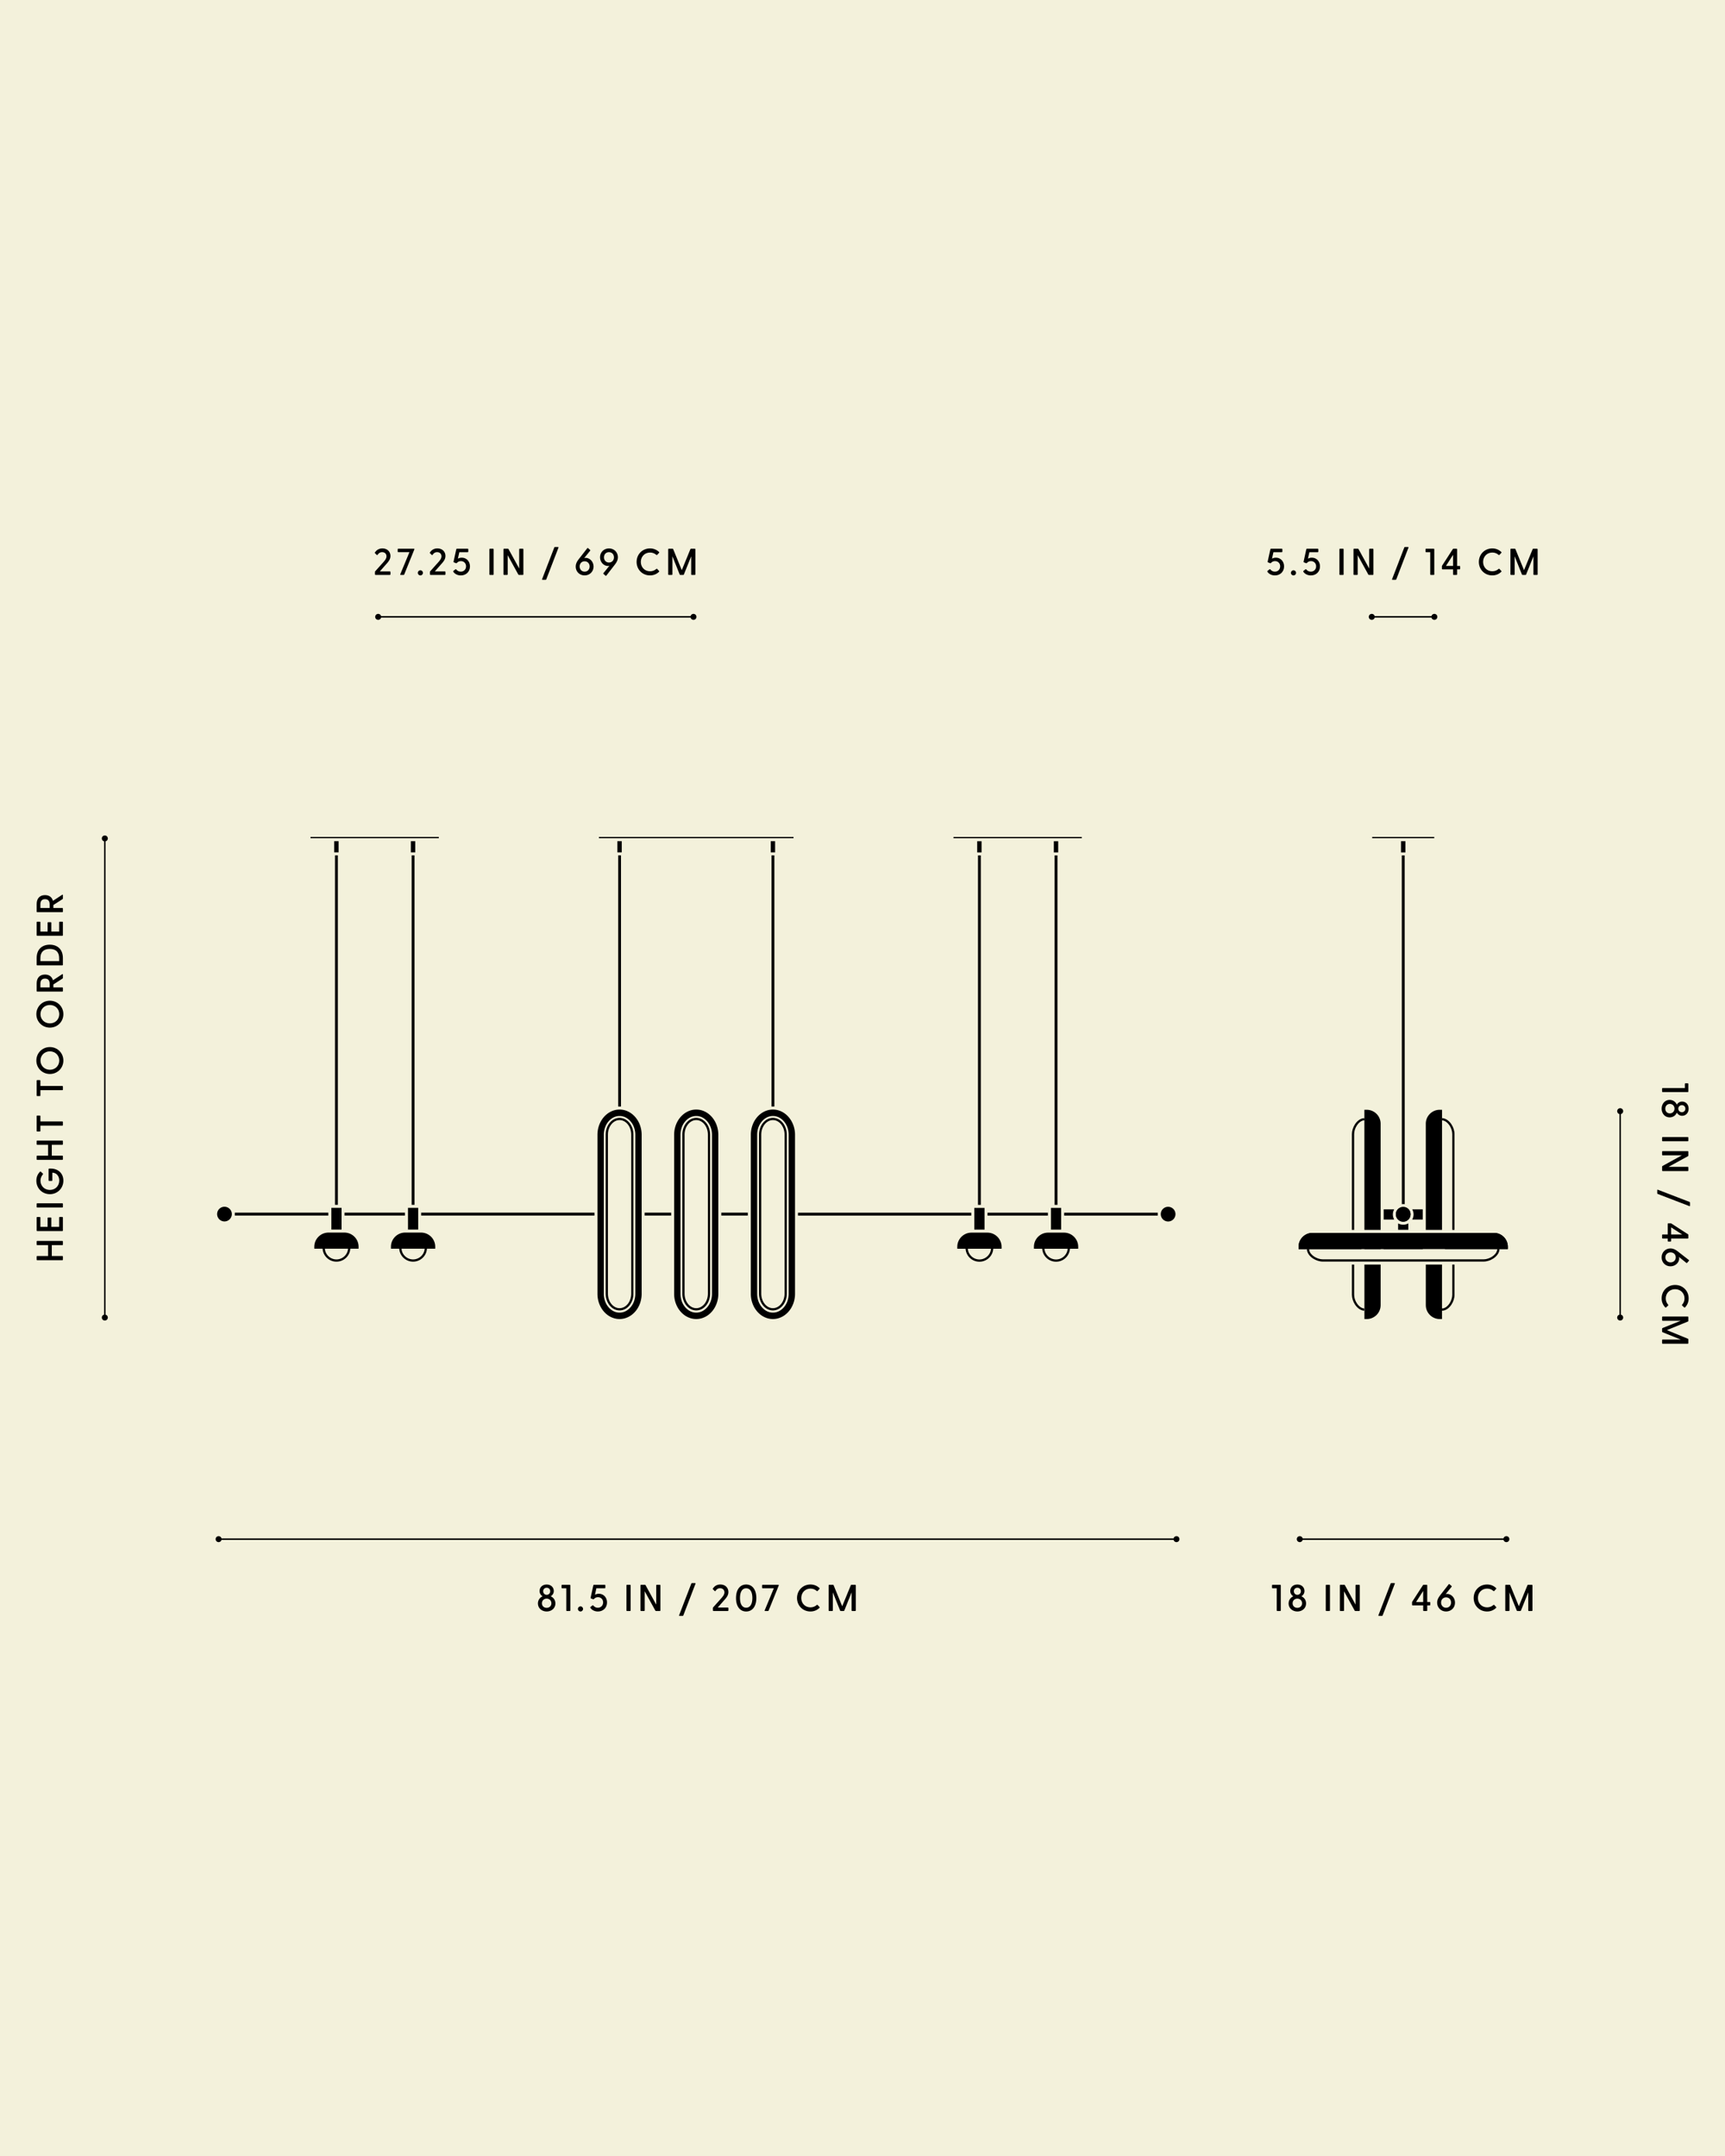
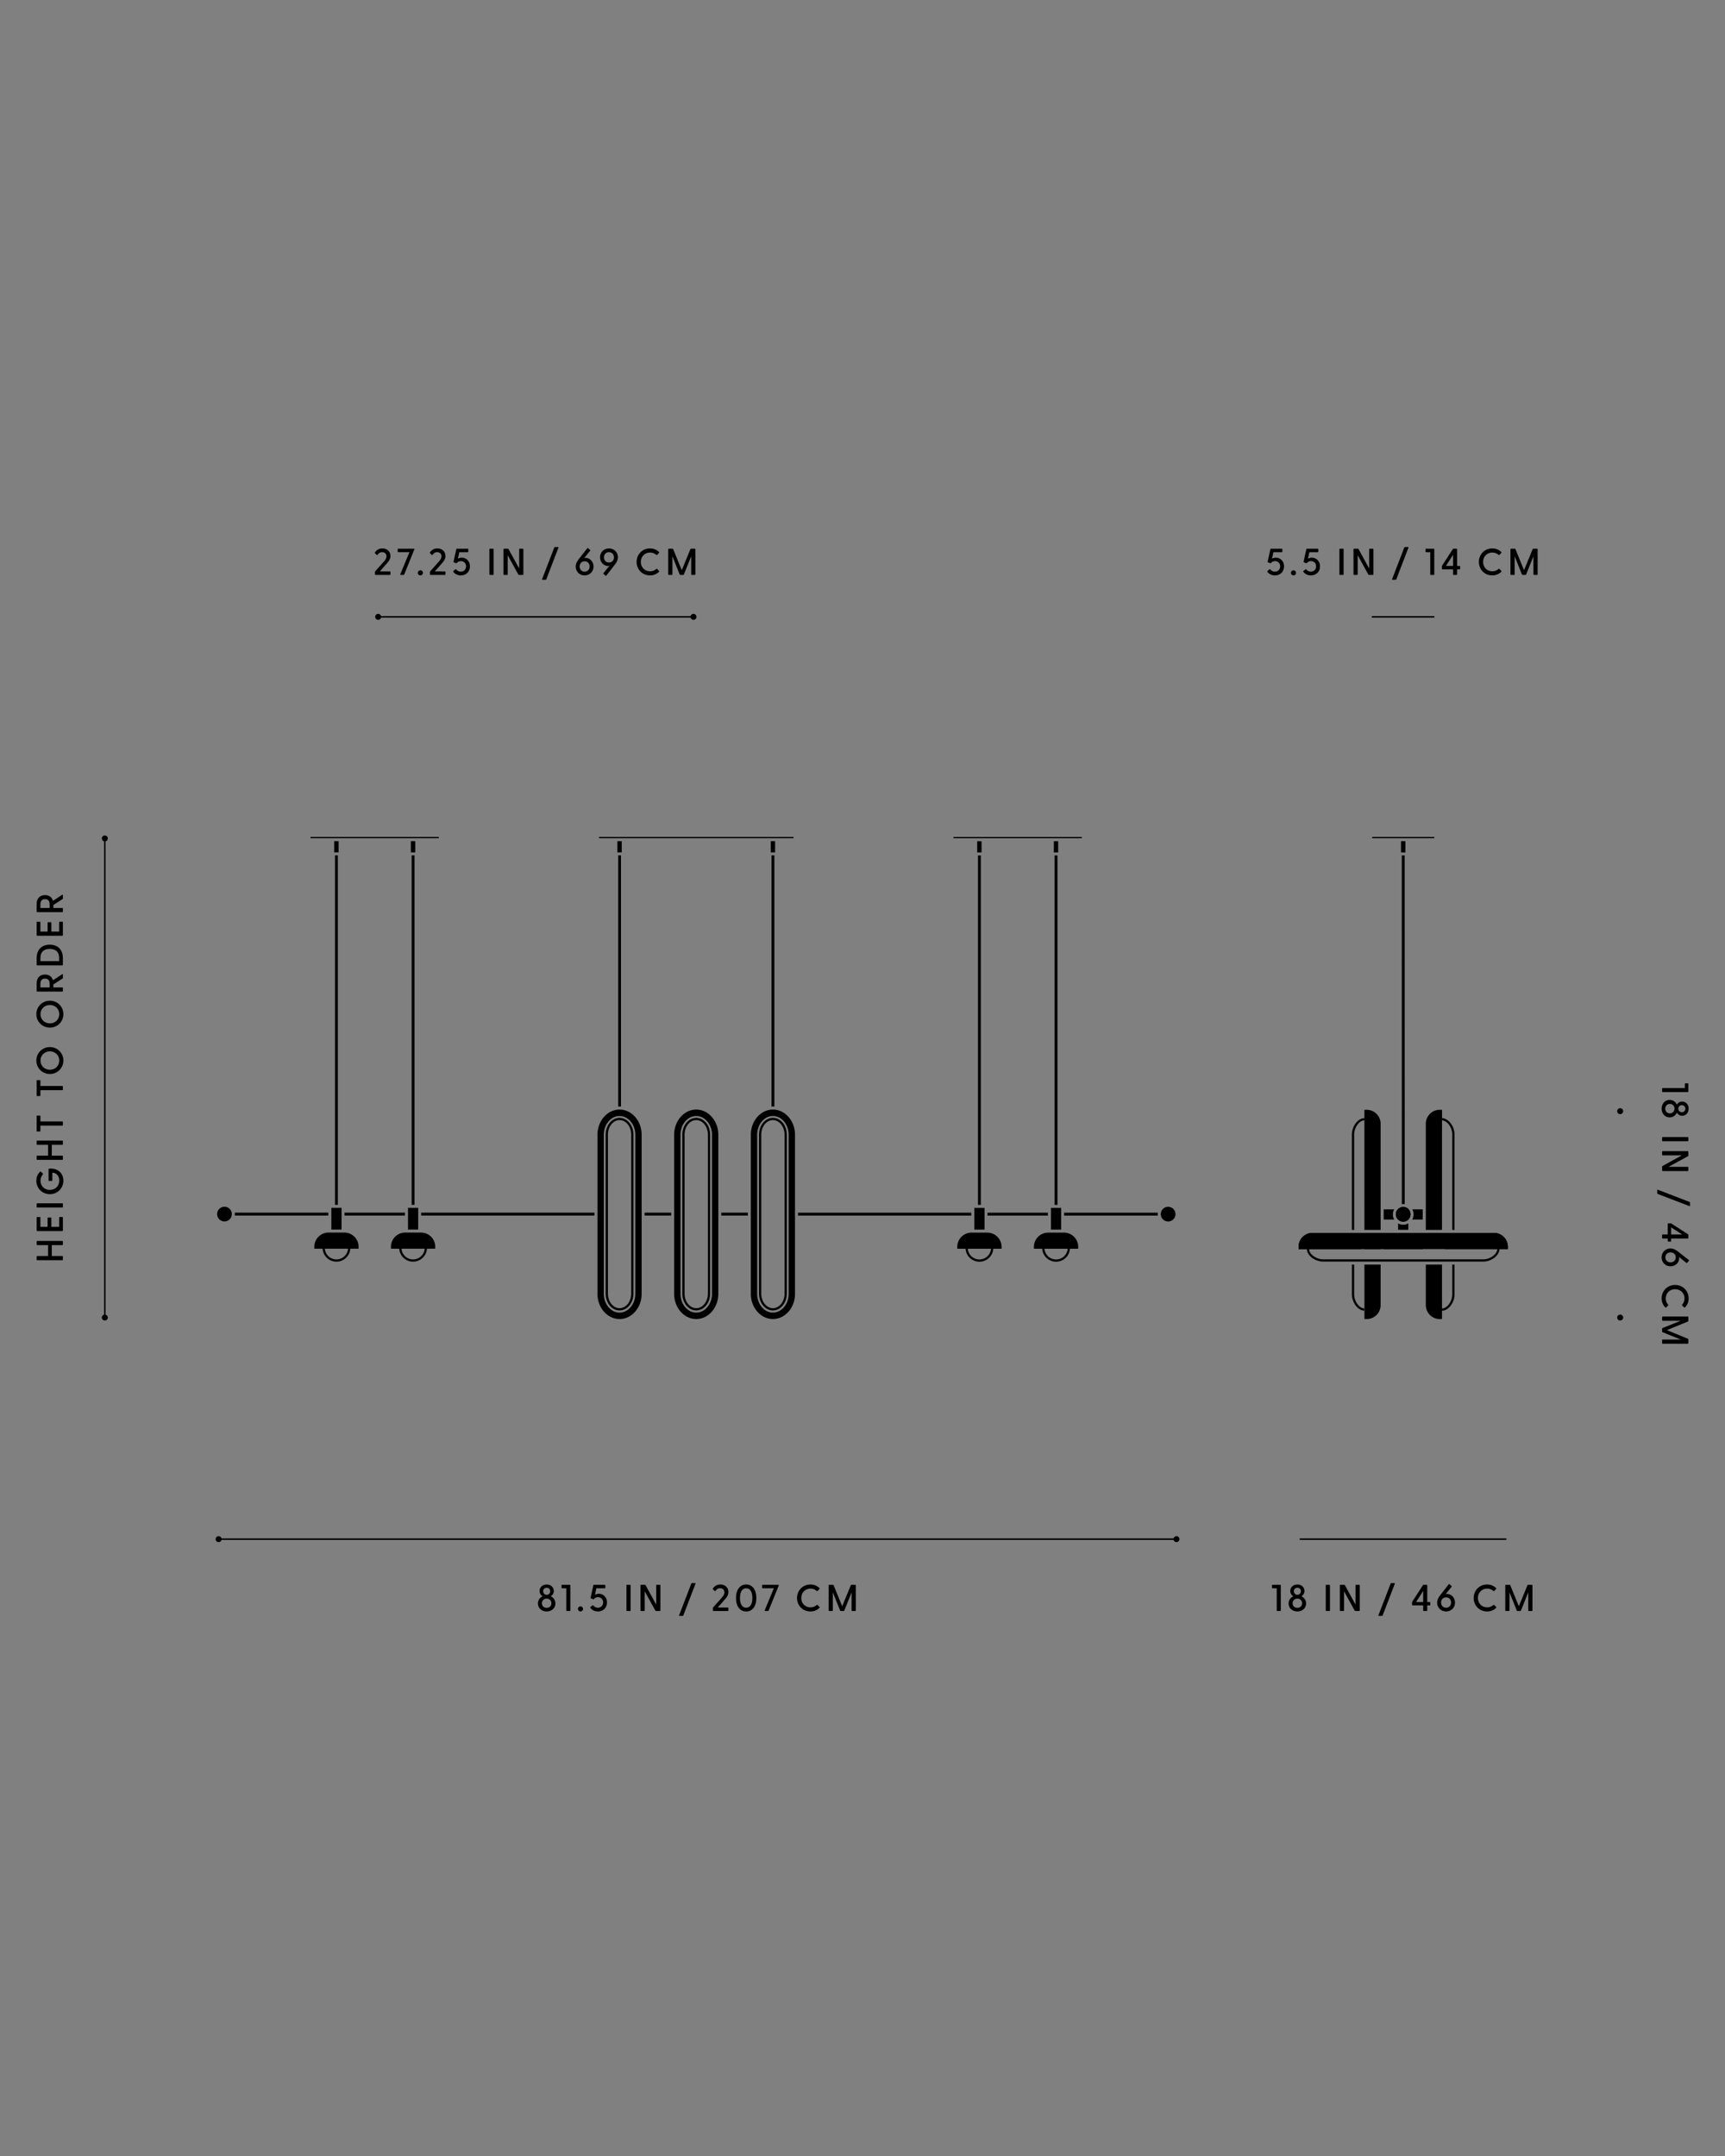
<svg xmlns="http://www.w3.org/2000/svg" height="2500" width="2000">
  <rect width="100%" height="100%" fill="#808080" stroke="none" />
  <defs>
    <clipPath id="a">
      <path d="M0 0h2000v2500H0z" fill="none" />
    </clipPath>
    <clipPath id="b">
      <path d="M0 0h2000v2500H0z" fill="none" />
    </clipPath>
    <clipPath id="c">
-       <path d="M0 0h2000v2500H0z" fill="none" />
+       <path d="M0 0h2000v2500z" fill="none" />
    </clipPath>
    <clipPath id="d">
      <path d="M0 0h2000v2500H0z" fill="none" />
    </clipPath>
    <clipPath id="e">
      <path d="M0 0h2000v2500H0z" fill="none" />
    </clipPath>
    <clipPath id="f">
-       <path d="M0 0h2000v2500H0z" fill="none" />
-     </clipPath>
+       </clipPath>
    <clipPath id="g">
      <path d="M0 0h2000v2500H0z" fill="none" />
    </clipPath>
    <clipPath id="h">
      <path d="M0 0h2000v2500H0z" fill="none" />
    </clipPath>
    <clipPath id="i">
      <path d="M0 0h2000v2500H0z" fill="none" />
    </clipPath>
  </defs>
  <g clip-path="url(#a)">
-     <path d="M0 0h2000v2500H0z" fill="#f3f1db" />
-   </g>
+     </g>
  <g clip-path="url(#b)">
    <path d="M1600.72 1426.12V1303c0-8.9-7.24-16.12-16.13-16.12h-2.69l.03 139.24h18.79ZM1624.37 975.43h5.08v12.97h-5.08zM1649.54 1414.11v-11.83h-12.18a11.959 11.959 0 0 1-.01 11.83h12.19ZM1653.1 1426.12h18.79l.03-139.25h-2.69c-8.89 0-16.13 7.24-16.13 16.13v123.12ZM1604.2 1429.6h45.43v18.8h-45.43zM1581.93 1429.6h18.8v18.8h-18.8zM1604.29 1402.28v11.83h12.19c-1-1.75-1.57-3.77-1.57-5.93s.57-4.16 1.56-5.9h-12.18ZM1748.23 1445.72c0-8.9-7.24-16.13-16.13-16.13h-56.74v18.79h72.86v-2.66h.01ZM1505.6 1445.72v2.7l72.86-.02v-18.81h-56.74c-8.89 0-16.13 7.23-16.13 16.13M1626.91 1396.18c.58 0 1.16.04 1.72.13l-.06-404.42h-3.31l.07 404.4c.51-.07 1.05-.1 1.58-.1M1618.38 1408.18c0 4.7 3.83 8.53 8.53 8.53s8.52-3.83 8.52-8.53c0-3.08-1.64-5.78-4.09-7.28h-8.87a8.53 8.53 0 0 0-4.1 7.28M1590.93 971.96H1662.89v-1.47h-71.96v1.47zM1632.83 1418.62c-3.49 1.99-8.34 1.99-11.83 0v7.41h11.83v-7.4ZM747.42 1406.11h30.72v3.37h-30.72zM715.79 975.42h5.08v12.96h-5.08zM925.22 1406.18h200.87v3.37H925.22zM893.59 975.42h5.08v12.96h-5.08zM1229.54 1400.58h-11.02v25.24h11.81v-25.24h-.79zM694.42 971.95h225.62v-1.46H694.42v1.46zM1250.08 1445.75c0-9.07-7.39-16.45-16.46-16.45h-18.4c-9.08 0-16.46 7.38-16.46 16.46v2.24h51.31v-2.25ZM716.71 991.86h3.3v291.26h-3.3zM894.52 991.86h3.3v291.26h-3.3zM1133.89 991.92h3.3v405.18h-3.3zM1132.97 975.49h5.08v12.96h-5.08zM1140.69 1400.58h-11.04v25.24h11.83v-25.24h-.79zM1222.74 991.92h3.29v405.18h-3.29zM1105.47 972.02h148.78v-1.47h-148.78v1.47zM1161.23 1445.75c0-9.07-7.39-16.45-16.46-16.45h-18.4c-9.08 0-16.47 7.38-16.47 16.46v2.24h51.32v-2.25ZM1221.82 975.49h5.08v12.96h-5.08zM1144.94 1406.18h70.01v3.37h-70.01zM718.33 1529.49c14.12 0 25.61-13.11 25.61-29.24v-184.4c0-16.13-11.49-29.24-25.61-29.24s-25.62 13.11-25.62 29.24v184.4c0 16.12 11.49 29.24 25.62 29.24m-18.26-213.64c0-12.01 8.19-21.79 18.26-21.79s18.26 9.78 18.26 21.79v184.4c0 12.02-8.19 21.8-18.26 21.8s-18.26-9.78-18.26-21.8v-184.4ZM476.35 975.42h5.08v12.96h-5.08zM360 971.95H508.77v-1.46H360v1.46zM415.75 1445.68c0-9.07-7.39-16.45-16.46-16.45h-18.41c-9.07 0-16.46 7.38-16.46 16.46v2.24h51.32v-2.25ZM477.27 991.86h3.3v405.18h-3.3zM260.25 1399.28c-4.69 0-8.52 3.83-8.52 8.52s3.83 8.52 8.52 8.52 8.52-3.82 8.52-8.52-3.82-8.52-8.52-8.52M388.41 991.86h3.3v405.18h-3.3zM272.26 1406.11h108.37v3.37H272.26zM504.61 1445.69c0-9.08-7.38-16.46-16.46-16.46h-18.4c-9.08 0-16.47 7.38-16.47 16.47v2.24h51.32v-2.25ZM399.48 1406.11h70v3.37h-70zM896.13 1529.49c14.12 0 25.62-13.11 25.62-29.24v-184.4c0-16.13-11.49-29.24-25.62-29.24s-25.61 13.11-25.61 29.24v184.4c0 16.12 11.49 29.24 25.61 29.24m-18.26-213.64c0-12.01 8.19-21.79 18.26-21.79s18.26 9.78 18.26 21.79v184.4c0 12.02-8.19 21.8-18.26 21.8s-18.26-9.78-18.26-21.8v-184.4ZM836.32 1406.11h30.72v3.37h-30.72zM1233.81 1406.18h108.49v3.37h-108.49zM1354.35 1399.34c-4.7 0-8.52 3.83-8.52 8.52s3.82 8.52 8.52 8.52 8.52-3.82 8.52-8.52-3.82-8.52-8.52-8.52M387.49 975.42h5.07v12.96h-5.07zM807.23 1529.49c14.12 0 25.6-13.11 25.6-29.24v-184.4c0-16.13-11.49-29.24-25.6-29.24s-25.62 13.11-25.62 29.24v184.4c0 16.12 11.49 29.24 25.62 29.24m-18.26-213.64c0-12.01 8.19-21.79 18.26-21.79s18.26 9.78 18.26 21.79v184.4c0 12.02-8.19 21.8-18.26 21.8s-18.26-9.78-18.26-21.8v-184.4ZM488.33 1406.12h200.9v3.36h-200.9zM395.21 1400.51H384.18v25.25H396v-25.25h-.79zM484.07 1400.51H473.04v25.25h11.82v-25.25h-.79z" />
    <path d="M1683.79 1315.01v111.11h2.6v-111.11c0-7.55-5.38-16.95-13.33-18.4h-1.35v2.6h1.11c6.28 1.14 10.97 9.28 10.97 15.8M1683.79 1466.37v35c0 6.51-4.69 14.66-10.72 15.79h-1.19v-50.79h-18.77v47.02c0 8.89 7.23 16.13 16.12 16.13h2.65v-9.75l1.44-.02c7.71-1.42 13.09-10.82 13.09-18.38v-35h-2.62ZM1581.94 1466.37v50.8h.17v2.6h-.16v9.75h2.65c8.89 0 16.13-7.24 16.13-16.13v-47.02h-18.79ZM1570.03 1426.12v-111.11c0-6.51 4.69-14.66 10.72-15.8h1.35v-2.6l-1.59.03c-7.71 1.42-13.09 10.83-13.09 18.37v111.11h2.61Z" />
    <path d="M1580.99 1517.18c-6.28-1.16-10.96-9.3-10.96-15.81v-35.01h-2.6v35.01c0 7.55 5.38 16.95 13.33 18.4h1.19v-2.6l-.96.02ZM1732.11 1429.6h-210.39c-8.89 0-16.12 7.24-16.12 16.13v2.69l242.63-.05v-2.65c0-8.89-7.23-16.13-16.13-16.13M1626.91 1399.34c-4.7 0-8.52 3.83-8.52 8.52s3.82 8.52 8.52 8.52 8.52-3.82 8.52-8.52-3.82-8.52-8.52-8.52M390.09 1462.98c-8.88 0-16.11-7.23-16.11-16.11h2.6c0 7.45 6.06 13.51 13.51 13.51s13.51-6.06 13.51-13.51h2.6c0 8.88-7.23 16.11-16.11 16.11ZM478.95 1462.98c-8.88 0-16.11-7.23-16.11-16.11h2.6c0 7.45 6.06 13.51 13.5 13.51s13.51-6.06 13.51-13.51h2.6c0 8.88-7.23 16.11-16.12 16.11h.02ZM1135.57 1463.04c-8.88 0-16.11-7.22-16.11-16.11h2.6c0 7.45 6.06 13.5 13.5 13.5s13.5-6.06 13.5-13.5h2.6c0 8.88-7.22 16.11-16.11 16.11h.02ZM1224.43 1463.04c-8.88 0-16.11-7.22-16.11-16.11h2.6c0 7.45 6.06 13.5 13.51 13.5s13.5-6.06 13.5-13.5h2.6c0 8.88-7.22 16.11-16.11 16.11Z" />
    <path d="M1720.09 1462.89h-186.36c-7.55 0-16.95-5.38-18.38-13.09l-.02-1.59h2.6v1.35c1.13 6.04 9.28 10.72 15.79 10.72h186.36c6.51 0 14.66-4.69 15.81-10.96l-.02-1.11h2.6v1.34c-1.45 7.95-10.85 13.33-18.4 13.33h.02ZM718.33 1519.53c-8.88 0-16.11-8.73-16.11-19.46v-184.41c0-10.74 7.23-19.46 16.11-19.46s16.11 8.73 16.11 19.46v184.41c0 10.73-7.23 19.46-16.11 19.46Zm0-220.73c-7.45 0-13.51 7.56-13.51 16.86v184.41c0 9.29 6.06 16.85 13.51 16.85s13.51-7.56 13.51-16.85v-184.41c0-9.3-6.06-16.86-13.51-16.86ZM807.23 1519.53c-8.89 0-16.12-8.73-16.12-19.46v-184.41c0-10.74 7.23-19.46 16.12-19.46s16.11 8.73 16.11 19.46v184.41c0 10.73-7.23 19.46-16.11 19.46Zm0-220.73c-7.45 0-13.52 7.56-13.52 16.86v184.41c0 9.29 6.06 16.85 13.52 16.85s13.51-7.56 13.51-16.85v-184.41c0-9.3-6.06-16.86-13.51-16.86ZM896.13 1519.53c-8.88 0-16.11-8.73-16.11-19.46v-184.41c0-10.74 7.23-19.46 16.11-19.46s16.11 8.73 16.11 19.46v184.41c0 10.73-7.23 19.46-16.11 19.46Zm0-220.73c-7.45 0-13.51 7.56-13.51 16.86v184.41c0 9.29 6.06 16.85 13.51 16.85s13.51-7.56 13.51-16.85v-184.41c0-9.3-6.06-16.86-13.51-16.86Z" />
  </g>
  <g clip-path="url(#c)">
    <path d="M-68.77 1479.05h5.83v-12.25c0-.39.26-.65.65-.65h2.91c.31 0 .47.04.74.22l19.2 12.42c.31.22.43.43.43.78v3.57c0 .39-.26.6-.65.6h-19.33v2.92c0 .39-.26.6-.66.6h-2.64c-.39 0-.65-.22-.65-.6v-2.92h-5.83c-.39 0-.65-.22-.65-.6v-3.48c0-.39.26-.61.65-.61Zm9.78 0h12.86l-12.86-8.25v8.25ZM-67.03 1495.23c1.65 0 3 1.34 3 3s-1.34 2.95-3 2.95-2.95-1.34-2.95-2.95 1.3-3 2.95-3ZM-68.64 1511.94l25.59 10.6v-12.99c0-.39.26-.61.65-.61h2.73c.39 0 .65.22.65.61v18.2c0 .43-.35.65-.82.48l-28.94-11.69c-.39-.13-.65-.35-.65-.78v-3.34c0-.43.26-.65.78-.48ZM-65.68 1536.16c.43-.22.69-.18.96.17l1.82 2.35c.26.35.13.7-.22.96-1.3 1.04-2.52 2.74-2.52 5.17 0 3.56 2.61 6.16 6.21 6.16s6.04-2.6 6.04-6c0-1.61-.61-3.43-2.13-4.69-.31-.26-.43-.6-.22-1.09l.91-2.3c.18-.43.39-.52.79-.43l14.47 3.17c.35.09.56.31.56.7v12.6c0 .39-.26.6-.65.6h-2.73c-.39 0-.65-.22-.65-.6v-9.78l-7.52-1.65c.61 1.04 1.17 2.65 1.17 4.52 0 5.38-4.21 9.47-10.12 9.47-6.39 0-10.47-4.74-10.47-10.61 0-4.39 2.26-7.43 4.3-8.73ZM-68.77 1578.04h29.11c.39 0 .65.22.65.61v3.6c0 .39-.26.66-.65.66h-29.11c-.39 0-.65-.26-.65-.66v-3.6c0-.39.26-.61.65-.61ZM-68.98 1611.57l22.46-12.34h-22.24c-.39 0-.65-.26-.65-.65v-3.61c0-.39.26-.6.65-.6h29.11c.39 0 .65.22.65.6v4.44c0 .35-.13.6-.43.78l-22.55 12.38h22.33c.39 0 .65.22.65.6v3.61c0 .39-.26.65-.65.65h-29.11c-.39 0-.65-.26-.65-.65v-4.43c0-.35.13-.61.43-.79ZM-74.33 1639.11l36.76 14.17c.35.13.52.39.52.74v3.6c0 .48-.26.65-.74.48l-36.76-14.12c-.35-.14-.52-.43-.52-.79v-3.56c0-.47.26-.69.74-.52ZM-68.77 1683.34h25.72v-4.86c0-.39.26-.61.65-.61h2.73c.39 0 .65.22.65.61v8.95c0 .39-.26.6-.65.6h-29.11c-.39 0-.65-.22-.65-.6v-3.48c0-.39.26-.61.65-.61h.01ZM-68.77 1697.05h2.78c.31 0 .56.09.83.31l10.34 9.26c1.78 1.56 4.09 3.78 7.04 3.78 2.78 0 4.78-1.95 4.78-5.04 0-2.87-1.7-4.3-3.17-5.34-.39-.31-.35-.61-.04-.92l1.95-1.99c.31-.31.61-.31.96-.09 2.39 1.61 4.65 4.3 4.65 8.69 0 5.65-3.82 9.3-8.73 9.3-4.13 0-6.91-2.6-8.69-4.17l-9.3-8.17v11.68c0 .39-.26.65-.65.65h-2.74c-.39 0-.65-.26-.65-.65v-16.64c0-.39.26-.65.65-.65h-.01ZM-54.34 1737.37c8.86 0 15.69 6.73 15.69 15.55 0 4.31-1.61 7.78-4.17 10.47-.31.31-.61.35-.96.05l-2.39-2.22c-.31-.26-.31-.56-.04-.92 1.74-1.99 2.78-4.39 2.78-7.34 0-6.08-4.6-10.69-10.9-10.69s-10.86 4.6-10.86 10.69c0 2.95 1.04 5.34 2.78 7.34.31.35.26.66 0 .92l-2.43 2.22c-.31.35-.61.26-.92-.05-2.6-2.69-4.21-6.16-4.21-10.47 0-8.82 6.77-15.55 15.64-15.55h-.01ZM-68.77 1773.96h29.11c.39 0 .65.22.65.61v4.39c0 .35-.13.6-.43.74l-24.45 9.99 24.45 10.04c.31.13.43.35.43.69v4.39c0 .39-.26.66-.65.66h-29.11c-.39 0-.65-.26-.65-.66v-3.6c0-.39.26-.61.65-.61h20.94l-21.07-8.47c-.35-.13-.52-.39-.52-.74v-3.34c0-.35.18-.65.52-.79l21.07-8.42h-20.94c-.39 0-.65-.26-.65-.66v-3.6c0-.39.26-.61.65-.61Z" />
  </g>
-   <path d="M1877.6 1288.47h1.74v239.31h-1.74z" />
  <g clip-path="url(#d)">
    <path d="M1875 1288.47c0 1.92 1.56 3.47 3.47 3.47s3.47-1.56 3.47-3.47-1.56-3.47-3.47-3.47-3.47 1.56-3.47 3.47M1875 1527.78c0 1.92 1.56 3.47 3.47 3.47s3.47-1.56 3.47-3.47-1.56-3.47-3.47-3.47-3.47 1.56-3.47 3.47" />
  </g>
  <path d="M1927.73 1261.65h25.72v-4.86c0-.39.26-.61.65-.61h2.74c.39 0 .65.22.65.61v8.95c0 .39-.26.61-.65.61h-29.11c-.39 0-.65-.22-.65-.61v-3.47c0-.39.26-.61.65-.61ZM1935.82 1275.4c4.08 0 7.08 2.48 8.29 5.47 1.31-2.21 3.56-3.56 6.22-3.56 4.08 0 7.51 3.21 7.51 8.25s-3.43 8.25-7.51 8.25c-2.66 0-4.91-1.39-6.22-3.6-1.21 3.04-4.21 5.47-8.29 5.47-5.7 0-9.3-4.73-9.3-10.13s3.6-10.17 9.3-10.17v.02Zm-5.04 10.17c0 3.13 2.08 5.47 5.3 5.47s5.38-2.56 5.38-5.47-2.03-5.51-5.38-5.51c-3.17 0-5.3 2.39-5.3 5.51Zm15.08 0c0 2.39 1.82 4.08 4.16 4.08s4.04-1.69 4.04-4.08-1.74-4.08-4.04-4.08-4.16 1.7-4.16 4.08ZM1927.73 1318.5h29.11c.39 0 .65.22.65.61v3.61c0 .39-.26.65-.65.65h-29.11c-.39 0-.65-.26-.65-.65v-3.61c0-.39.26-.61.65-.61ZM1927.52 1352.03l22.46-12.34h-22.24c-.39 0-.65-.26-.65-.65v-3.61c0-.39.26-.61.65-.61h29.11c.39 0 .65.22.65.61v4.43c0 .35-.13.61-.43.79l-22.54 12.38h22.33c.39 0 .65.22.65.61v3.61c0 .39-.26.65-.65.65h-29.11c-.39 0-.65-.26-.65-.65v-4.44c0-.35.13-.6.43-.78ZM1922.17 1379.57l36.76 14.16c.35.14.52.39.52.74v3.61c0 .47-.26.65-.73.47l-36.76-14.12c-.35-.13-.52-.43-.52-.78v-3.56c0-.48.26-.7.74-.52h-.01ZM1927.73 1431.45h5.82v-12.25c0-.39.26-.65.65-.65h2.92c.3 0 .47.04.74.22l19.2 12.42c.31.22.43.43.43.79v3.56c0 .39-.26.61-.65.61h-19.33v2.91c0 .39-.26.6-.65.6h-2.66c-.39 0-.65-.22-.65-.6v-2.91h-5.82c-.39 0-.65-.22-.65-.61v-3.48c0-.39.26-.6.65-.6Zm9.78 0h12.86l-12.86-8.25v8.25ZM1936.77 1447.63c2.74 0 5.39 1 8.34 3.34l12.95 10.08c.3.26.43.52.13.87l-2.13 2.43c-.26.31-.48.35-.83.09l-8.69-7.04c.22.39.35 1.04.35 1.83 0 4.65-4.25 9.12-10.13 9.12s-10.25-4.48-10.25-10.38 4.48-10.34 10.25-10.34h.01Zm-5.91 10.34c0 3.34 2.48 5.82 6.04 5.82s6-2.48 6-5.82-2.48-5.78-6-5.78-6.04 2.48-6.04 5.78ZM1942.16 1489.98c8.86 0 15.69 6.73 15.69 15.56 0 4.3-1.61 7.77-4.18 10.46-.3.31-.6.35-.95.05l-2.39-2.22c-.31-.26-.31-.56-.05-.91 1.74-2 2.78-4.39 2.78-7.34 0-6.08-4.6-10.69-10.9-10.69s-10.86 4.6-10.86 10.69c0 2.96 1.04 5.34 2.79 7.34.3.35.26.65 0 .91l-2.43 2.22c-.31.35-.61.26-.92-.05-2.6-2.69-4.21-6.16-4.21-10.46 0-8.82 6.77-15.56 15.64-15.56ZM1927.73 1526.62h29.11c.39 0 .65.22.65.61v4.39c0 .35-.13.61-.43.74l-24.45 9.99 24.45 10.04c.31.13.43.35.43.7v4.39c0 .39-.26.65-.65.65h-29.11c-.39 0-.65-.26-.65-.65v-3.61c0-.39.26-.61.65-.61h20.94l-21.07-8.47c-.35-.13-.52-.39-.52-.74v-3.34c0-.35.18-.65.52-.78l21.07-8.43h-20.94c-.39 0-.65-.26-.65-.65v-3.61c0-.39.26-.61.65-.61ZM434.75 666.02v-2.78c0-.31.09-.57.31-.83l9.25-10.34c1.56-1.78 3.78-4.08 3.78-7.04 0-2.78-1.96-4.78-5.04-4.78-2.87 0-4.3 1.7-5.34 3.17-.3.39-.61.35-.91.04l-2-1.95c-.31-.31-.31-.61-.09-.96 1.61-2.39 4.3-4.65 8.69-4.65 5.65 0 9.3 3.82 9.3 8.73 0 4.13-2.61 6.91-4.17 8.69l-8.17 9.29h11.69c.39 0 .65.26.65.65V666c0 .39-.26.65-.65.65h-16.64c-.39 0-.65-.26-.65-.65v.02ZM464.1 665.88l10.6-25.59h-12.99c-.39 0-.61-.26-.61-.65v-2.74c0-.39.22-.65.61-.65h18.21c.43 0 .65.35.48.83l-11.69 28.93c-.13.39-.35.65-.78.65h-3.35c-.43 0-.65-.26-.48-.78ZM484.41 664.28c0-1.65 1.35-3 3-3s2.95 1.35 2.95 3-1.35 2.96-2.95 2.96-3-1.31-3-2.96ZM498.51 666.02v-2.78c0-.31.09-.57.31-.83l9.25-10.34c1.56-1.78 3.78-4.08 3.78-7.04 0-2.78-1.96-4.78-5.04-4.78-2.87 0-4.3 1.7-5.34 3.17-.3.39-.61.35-.91.04l-2-1.95c-.31-.31-.31-.61-.09-.96 1.61-2.39 4.3-4.65 8.69-4.65 5.65 0 9.3 3.82 9.3 8.73 0 4.13-2.61 6.91-4.17 8.69l-8.17 9.29h11.69c.39 0 .65.26.65.65V666c0 .39-.26.65-.65.65h-16.64c-.39 0-.65-.26-.65-.65v.02ZM525.55 662.93c-.22-.43-.17-.7.17-.96l2.35-1.82c.35-.26.7-.13.96.22 1.04 1.31 2.74 2.52 5.17 2.52 3.56 0 6.17-2.6 6.17-6.21s-2.61-6.04-6-6.04c-1.61 0-3.43.61-4.69 2.13-.26.31-.61.43-1.09.22l-2.3-.91c-.43-.17-.52-.39-.43-.78l3.17-14.47c.09-.35.31-.57.7-.57h12.6c.39 0 .61.26.61.65v2.74c0 .39-.22.65-.61.65h-9.78l-1.65 7.51c1.04-.61 2.65-1.17 4.52-1.17 5.39 0 9.47 4.21 9.47 10.13 0 6.38-4.74 10.47-10.6 10.47-4.39 0-7.43-2.26-8.73-4.3h-.01ZM567.44 666.02v-29.11c0-.39.22-.65.61-.65h3.6c.39 0 .65.26.65.65v29.11c0 .39-.26.65-.65.65h-3.6c-.39 0-.61-.26-.61-.65ZM600.96 666.23l-12.34-22.46v22.24c0 .39-.26.65-.65.65h-3.6c-.39 0-.61-.26-.61-.65V636.9c0-.39.22-.65.61-.65h4.43c.35 0 .61.13.78.43l12.38 22.55V636.9c0-.39.22-.65.61-.65h3.61c.39 0 .65.26.65.65v29.11c0 .39-.26.65-.65.65h-4.43c-.35 0-.61-.13-.78-.43ZM628.5 671.58l14.16-36.76c.13-.35.39-.52.74-.52h3.6c.48 0 .65.26.48.74l-14.12 36.76c-.13.35-.43.52-.78.52h-3.56c-.48 0-.7-.26-.52-.74ZM667.47 656.98c0-2.74 1-5.39 3.35-8.34l10.08-12.95c.26-.31.52-.43.87-.13l2.43 2.13c.31.26.35.48.09.83l-7.04 8.69c.39-.22 1.04-.35 1.82-.35 4.65 0 9.12 4.26 9.12 10.12s-4.48 10.25-10.38 10.25-10.34-4.48-10.34-10.25Zm10.35 5.91c3.34 0 5.82-2.48 5.82-6.04s-2.48-6-5.82-6-5.78 2.48-5.78 6 2.48 6.04 5.78 6.04ZM699.6 664.63l7.04-8.69c-.43.22-1.09.35-1.87.35-4.6 0-9.08-4.3-9.08-10.13s4.48-10.25 10.38-10.25 10.34 4.47 10.34 10.21c0 2.78-1.04 5.43-3.39 8.38l-10.03 12.95c-.26.3-.57.43-.91.13l-2.39-2.13c-.35-.26-.39-.48-.09-.82Zm6.43-12.34c3.34 0 5.82-2.48 5.82-6s-2.48-6.04-5.82-6.04-5.78 2.48-5.78 6.04 2.48 6 5.78 6ZM738.09 651.59c0-8.86 6.73-15.68 15.55-15.68 4.3 0 7.78 1.61 10.47 4.17.31.3.35.61.04.96l-2.22 2.39c-.26.31-.56.31-.91.04-2-1.74-4.39-2.78-7.34-2.78-6.08 0-10.69 4.6-10.69 10.9s4.6 10.86 10.69 10.86c2.95 0 5.34-1.04 7.34-2.78.35-.3.65-.26.91 0l2.22 2.43c.35.3.26.61-.04.91-2.69 2.6-6.17 4.21-10.47 4.21-8.82 0-15.55-6.78-15.55-15.64ZM774.73 666.02v-29.11c0-.39.22-.65.61-.65h4.39c.35 0 .61.13.74.43l9.99 24.46 10.03-24.46c.13-.3.35-.43.7-.43h4.39c.39 0 .65.26.65.65v29.11c0 .39-.26.65-.65.65h-3.6c-.39 0-.61-.26-.61-.65v-20.94l-8.47 21.07c-.13.35-.39.52-.74.52h-3.34c-.35 0-.65-.17-.78-.52l-8.43-21.07v20.94c0 .39-.26.65-.65.65h-3.6c-.39 0-.61-.26-.61-.65h-.02ZM438.47 714.41h365.55v1.74H438.47z" />
  <g clip-path="url(#e)">
    <path d="M438.47 718.75c1.92 0 3.47-1.56 3.47-3.47s-1.56-3.47-3.47-3.47-3.47 1.56-3.47 3.47 1.56 3.47 3.47 3.47M804.03 718.75c1.92 0 3.47-1.56 3.47-3.47s-1.56-3.47-3.47-3.47-3.47 1.56-3.47 3.47 1.56 3.47 3.47 3.47" />
  </g>
  <path d="M1469.45 662.93c-.22-.43-.18-.7.17-.96l2.35-1.82c.35-.26.7-.13.96.22 1.04 1.31 2.74 2.52 5.17 2.52 3.57 0 6.17-2.6 6.17-6.21s-2.6-6.04-6-6.04c-1.61 0-3.43.61-4.69 2.13-.26.31-.61.43-1.09.22l-2.31-.91c-.43-.17-.52-.39-.43-.78l3.17-14.47c.09-.35.31-.57.7-.57h12.59c.39 0 .61.26.61.65v2.74c0 .39-.22.65-.61.65h-9.77l-1.65 7.51c1.04-.61 2.65-1.17 4.52-1.17 5.38 0 9.47 4.21 9.47 10.13 0 6.38-4.73 10.47-10.6 10.47-4.39 0-7.43-2.26-8.73-4.3ZM1496.7 664.28c0-1.65 1.35-3 3-3s2.96 1.35 2.96 3-1.35 2.96-2.96 2.96-3-1.31-3-2.96ZM1511.12 662.93c-.22-.43-.18-.7.17-.96l2.35-1.82c.35-.26.7-.13.96.22 1.04 1.31 2.74 2.52 5.17 2.52 3.57 0 6.17-2.6 6.17-6.21s-2.6-6.04-6-6.04c-1.61 0-3.43.61-4.69 2.13-.26.31-.61.43-1.09.22l-2.31-.91c-.43-.17-.52-.39-.43-.78l3.17-14.47c.09-.35.31-.57.7-.57h12.59c.39 0 .61.26.61.65v2.74c0 .39-.22.65-.61.65h-9.77l-1.65 7.51c1.04-.61 2.65-1.17 4.52-1.17 5.38 0 9.47 4.21 9.47 10.13 0 6.38-4.73 10.47-10.6 10.47-4.39 0-7.43-2.26-8.73-4.3ZM1552.95 666.02v-29.11c0-.39.22-.65.61-.65h3.61c.39 0 .65.26.65.65v29.11c0 .39-.26.65-.65.65h-3.61c-.39 0-.61-.26-.61-.65ZM1586.47 666.23l-12.34-22.46v22.24c0 .39-.26.65-.65.65h-3.61c-.39 0-.61-.26-.61-.65V636.9c0-.39.22-.65.61-.65h4.43c.35 0 .61.13.79.43l12.38 22.55V636.9c0-.39.22-.65.61-.65h3.61c.39 0 .65.26.65.65v29.11c0 .39-.26.65-.65.65h-4.44c-.35 0-.6-.13-.78-.43ZM1614.01 671.58l14.16-36.76c.14-.35.39-.52.74-.52h3.61c.47 0 .65.26.47.74l-14.12 36.76c-.13.35-.43.52-.78.52h-3.56c-.48 0-.7-.26-.52-.74ZM1658.24 666.02V640.3h-4.86c-.39 0-.61-.26-.61-.65v-2.74c0-.39.22-.65.61-.65h8.95c.39 0 .61.26.61.65v29.11c0 .39-.22.65-.61.65h-3.47c-.39 0-.61-.26-.61-.65h-.01ZM1684.69 666.02v-5.82h-12.25c-.39 0-.65-.26-.65-.65v-2.91c0-.3.04-.48.22-.74l12.42-19.2c.22-.3.43-.43.79-.43h3.56c.39 0 .61.26.61.65v19.33h2.91c.39 0 .6.26.6.65v2.65c0 .39-.22.65-.6.65h-2.91v5.82c0 .39-.22.65-.61.65h-3.48c-.39 0-.6-.26-.6-.65Zm0-9.78v-12.86l-8.25 12.86h8.25ZM1714.62 651.59c0-8.86 6.73-15.68 15.56-15.68 4.3 0 7.77 1.61 10.46 4.17.31.3.35.61.05.96l-2.22 2.39c-.26.31-.56.31-.91.04-2-1.74-4.39-2.78-7.34-2.78-6.08 0-10.69 4.6-10.69 10.9s4.6 10.86 10.69 10.86c2.96 0 5.34-1.04 7.34-2.78.35-.3.65-.26.91 0l2.22 2.43c.35.3.26.61-.05.91-2.69 2.6-6.16 4.21-10.46 4.21-8.82 0-15.56-6.78-15.56-15.64ZM1751.25 666.02v-29.11c0-.39.22-.65.61-.65h4.39c.35 0 .61.13.74.43l9.99 24.46 10.04-24.46c.13-.3.35-.43.7-.43h4.39c.39 0 .65.26.65.65v29.11c0 .39-.26.65-.65.65h-3.61c-.39 0-.61-.26-.61-.65v-20.94l-8.47 21.07c-.13.35-.39.52-.74.52h-3.34c-.35 0-.65-.17-.78-.52l-8.43-21.07v20.94c0 .39-.26.65-.65.65h-3.61c-.39 0-.61-.26-.61-.65h-.01ZM1590.47 714.41h72.55v1.74h-72.55z" />
  <g clip-path="url(#f)">
    <path d="M1590.47 718.75c1.92 0 3.47-1.56 3.47-3.47s-1.56-3.47-3.47-3.47-3.47 1.56-3.47 3.47 1.56 3.47 3.47 3.47M1663.03 718.75c1.92 0 3.47-1.56 3.47-3.47s-1.56-3.47-3.47-3.47-3.47 1.56-3.47 3.47 1.56 3.47 3.47 3.47" />
  </g>
  <path d="M1480.27 1867.4v-25.72h-4.86c-.39 0-.61-.26-.61-.65v-2.73c0-.39.22-.65.61-.65h8.95c.39 0 .61.26.61.65v29.11c0 .39-.22.65-.61.65h-3.47c-.39 0-.61-.26-.61-.65h-.01ZM1494.03 1859.32c0-4.08 2.48-7.08 5.47-8.29-2.21-1.3-3.56-3.57-3.56-6.21 0-4.09 3.21-7.52 8.25-7.52s8.25 3.43 8.25 7.52c0 2.64-1.39 4.91-3.6 6.21 3.04 1.21 5.47 4.21 5.47 8.29 0 5.7-4.73 9.3-10.13 9.3s-10.17-3.6-10.17-9.3h.02Zm10.16 5.04c3.13 0 5.47-2.08 5.47-5.3s-2.56-5.38-5.47-5.38-5.51 2.04-5.51 5.38 2.39 5.3 5.51 5.3Zm0-15.08c2.39 0 4.08-1.82 4.08-4.16s-1.7-4.04-4.08-4.04-4.08 1.74-4.08 4.04 1.7 4.16 4.08 4.16ZM1537.12 1867.4v-29.11c0-.39.22-.65.61-.65h3.61c.39 0 .65.26.65.65v29.11c0 .39-.26.65-.65.65h-3.61c-.39 0-.61-.26-.61-.65ZM1570.65 1867.62l-12.34-22.46v22.24c0 .39-.26.65-.65.65h-3.61c-.39 0-.61-.26-.61-.65v-29.11c0-.39.22-.65.61-.65h4.43c.35 0 .61.13.79.43l12.38 22.55v-22.33c0-.39.22-.65.6-.65h3.61c.39 0 .65.26.65.65v29.11c0 .39-.26.65-.65.65h-4.44c-.35 0-.6-.13-.78-.43h.01ZM1598.19 1872.97l14.16-36.76c.14-.35.39-.52.74-.52h3.61c.47 0 .65.26.47.74l-14.12 36.76c-.13.35-.43.52-.78.52h-3.56c-.48 0-.7-.26-.52-.74ZM1650.07 1867.4v-5.83h-12.25c-.39 0-.65-.26-.65-.65v-2.91c0-.31.04-.47.22-.74l12.42-19.2c.22-.31.43-.43.79-.43h3.56c.39 0 .61.26.61.65v19.33h2.91c.39 0 .61.26.61.66v2.64c0 .39-.22.65-.61.65h-2.91v5.83c0 .39-.22.65-.61.65h-3.48c-.39 0-.6-.26-.6-.65Zm0-9.77v-12.86l-8.25 12.86h8.25ZM1666.25 1858.36c0-2.73 1-5.38 3.34-8.34l10.08-12.95c.26-.3.52-.43.87-.13l2.43 2.13c.31.26.35.48.09.83l-7.04 8.69c.39-.22 1.04-.35 1.83-.35 4.65 0 9.12 4.26 9.12 10.12s-4.48 10.25-10.38 10.25-10.34-4.48-10.34-10.25Zm10.34 5.92c3.34 0 5.82-2.48 5.82-6.04s-2.48-6-5.82-6-5.78 2.48-5.78 6 2.48 6.04 5.78 6.04ZM1708.6 1852.98c0-8.86 6.73-15.69 15.56-15.69 4.3 0 7.77 1.61 10.47 4.17.3.31.35.61.04.96l-2.22 2.39c-.26.31-.56.31-.91.04-2-1.74-4.39-2.78-7.34-2.78-6.08 0-10.69 4.6-10.69 10.9s4.6 10.86 10.69 10.86c2.96 0 5.34-1.04 7.34-2.78.35-.31.65-.26.91 0l2.22 2.43c.35.31.26.61-.04.92-2.7 2.6-6.17 4.21-10.47 4.21-8.82 0-15.56-6.77-15.56-15.64ZM1745.24 1867.4v-29.11c0-.39.22-.65.61-.65h4.39c.35 0 .61.13.74.43l9.99 24.45 10.04-24.45c.13-.31.35-.43.7-.43h4.39c.39 0 .65.26.65.65v29.11c0 .39-.26.65-.65.65h-3.61c-.39 0-.61-.26-.61-.65v-20.94l-8.47 21.07c-.13.35-.39.52-.74.52h-3.34c-.35 0-.65-.18-.78-.52l-8.43-21.07v20.94c0 .39-.26.65-.65.65h-3.61c-.39 0-.61-.26-.61-.65h-.01ZM1506.97 1783.85h239.56v1.74h-239.56z" />
  <g clip-path="url(#g)">
-     <path d="M1506.97 1788.19c1.92 0 3.47-1.56 3.47-3.47s-1.56-3.47-3.47-3.47-3.47 1.56-3.47 3.47 1.56 3.47 3.47 3.47M1746.53 1788.19c1.92 0 3.47-1.56 3.47-3.47s-1.56-3.47-3.47-3.47-3.47 1.56-3.47 3.47 1.56 3.47 3.47 3.47" />
-   </g>
+     </g>
  <path d="M623.66 1859.32c0-4.08 2.48-7.08 5.48-8.29-2.22-1.3-3.56-3.57-3.56-6.21 0-4.09 3.21-7.52 8.25-7.52s8.26 3.43 8.26 7.52c0 2.64-1.39 4.91-3.61 6.21 3.04 1.21 5.48 4.21 5.48 8.29 0 5.7-4.74 9.3-10.13 9.3s-10.17-3.6-10.17-9.3Zm10.17 5.04c3.13 0 5.48-2.08 5.48-5.3s-2.56-5.38-5.48-5.38-5.52 2.04-5.52 5.38 2.39 5.3 5.52 5.3Zm0-15.08c2.39 0 4.09-1.82 4.09-4.16s-1.7-4.04-4.09-4.04-4.08 1.74-4.08 4.04 1.7 4.16 4.08 4.16ZM656.57 1867.4v-25.72h-4.87c-.39 0-.61-.26-.61-.65v-2.73c0-.39.22-.65.61-.65h8.95c.39 0 .61.26.61.65v29.11c0 .39-.22.65-.61.65h-3.48c-.39 0-.61-.26-.61-.65ZM670.06 1865.67c0-1.65 1.35-3 3-3s2.95 1.34 2.95 3-1.35 2.95-2.95 2.95-3-1.3-3-2.95ZM684.47 1864.32c-.22-.43-.17-.69.17-.96l2.35-1.82c.35-.26.7-.13.96.22 1.04 1.3 2.74 2.52 5.17 2.52 3.56 0 6.17-2.61 6.17-6.21s-2.61-6.04-6-6.04c-1.61 0-3.43.61-4.69 2.13-.26.31-.61.43-1.09.22l-2.3-.91c-.43-.18-.52-.39-.43-.79l3.17-14.47c.09-.35.31-.56.7-.56h12.6c.39 0 .61.26.61.65v2.73c0 .39-.22.65-.61.65h-9.78l-1.65 7.52c1.04-.61 2.65-1.17 4.52-1.17 5.38 0 9.47 4.21 9.47 10.12 0 6.39-4.74 10.47-10.6 10.47-4.39 0-7.43-2.26-8.73-4.3h-.01ZM726.31 1867.4v-29.11c0-.39.22-.65.61-.65h3.6c.39 0 .65.26.65.65v29.11c0 .39-.26.65-.65.65h-3.6c-.39 0-.61-.26-.61-.65ZM759.83 1867.62l-12.34-22.46v22.24c0 .39-.26.65-.65.65h-3.6c-.39 0-.61-.26-.61-.65v-29.11c0-.39.22-.65.61-.65h4.43c.35 0 .61.13.78.43l12.38 22.55v-22.33c0-.39.22-.65.61-.65h3.61c.39 0 .65.26.65.65v29.11c0 .39-.26.65-.65.65h-4.43c-.35 0-.61-.13-.78-.43h-.01ZM787.38 1872.97l14.16-36.76c.13-.35.39-.52.74-.52h3.6c.48 0 .65.26.48.74l-14.12 36.76c-.13.35-.43.52-.78.52h-3.56c-.48 0-.7-.26-.52-.74ZM826.57 1867.4v-2.78c0-.31.09-.56.31-.83l9.25-10.34c1.56-1.78 3.78-4.09 3.78-7.04 0-2.78-1.96-4.78-5.04-4.78-2.87 0-4.3 1.7-5.34 3.17-.3.39-.61.35-.91.04l-2-1.95c-.31-.31-.31-.61-.09-.96 1.61-2.39 4.3-4.65 8.69-4.65 5.65 0 9.3 3.82 9.3 8.73 0 4.13-2.61 6.91-4.17 8.69l-8.17 9.3h11.69c.39 0 .65.26.65.65v2.74c0 .39-.26.65-.65.65h-16.64c-.39 0-.65-.26-.65-.65ZM853.35 1852.98c0-10.47 5.22-15.69 11.77-15.69s11.78 5.22 11.78 15.69-5.17 15.64-11.78 15.64-11.77-5.17-11.77-15.64Zm11.77 11.25c4.78 0 7.21-4.39 7.21-11.25s-2.43-11.3-7.21-11.3-7.17 4.44-7.17 11.3 2.43 11.25 7.17 11.25ZM886.6 1867.28l10.6-25.59h-12.99c-.39 0-.61-.26-.61-.65v-2.73c0-.39.22-.65.61-.65h18.21c.43 0 .65.35.48.82l-11.69 28.94c-.13.39-.35.65-.78.65h-3.35c-.43 0-.65-.26-.48-.78ZM924.09 1852.98c0-8.86 6.73-15.69 15.55-15.69 4.3 0 7.78 1.61 10.47 4.17.31.31.35.61.04.96l-2.22 2.39c-.26.31-.56.31-.91.04-2-1.74-4.39-2.78-7.34-2.78-6.08 0-10.69 4.6-10.69 10.9s4.6 10.86 10.69 10.86c2.95 0 5.34-1.04 7.34-2.78.35-.31.65-.26.91 0l2.22 2.43c.35.31.26.61-.04.92-2.69 2.6-6.17 4.21-10.47 4.21-8.82 0-15.55-6.77-15.55-15.64ZM960.73 1867.4v-29.11c0-.39.22-.65.61-.65h4.39c.35 0 .61.13.74.43l9.99 24.45 10.03-24.45c.13-.31.35-.43.7-.43h4.39c.39 0 .65.26.65.65v29.11c0 .39-.26.65-.65.65h-3.6c-.39 0-.61-.26-.61-.65v-20.94l-8.47 21.07c-.13.35-.39.52-.74.52h-3.34c-.35 0-.65-.18-.78-.52l-8.43-21.07v20.94c0 .39-.26.65-.65.65h-3.6c-.39 0-.61-.26-.61-.65h-.02ZM253.47 1783.85h1110.56v1.74H253.47z" />
  <g clip-path="url(#h)">
    <path d="M253.47 1788.19c1.92 0 3.47-1.56 3.47-3.47s-1.56-3.47-3.47-3.47-3.47 1.56-3.47 3.47 1.56 3.47 3.47 3.47M1364.03 1788.19c1.92 0 3.47-1.56 3.47-3.47s-1.56-3.47-3.47-3.47-3.47 1.56-3.47 3.47 1.56 3.47 3.47 3.47" />
  </g>
  <path d="M120.66 972.22h1.74v555.56h-1.74z" />
  <g clip-path="url(#i)">
    <path d="M125 1527.78c0-1.92-1.56-3.47-3.47-3.47s-3.47 1.56-3.47 3.47 1.56 3.47 3.47 3.47 3.47-1.56 3.47-3.47M125 972.22c0-1.92-1.56-3.47-3.47-3.47s-3.47 1.56-3.47 3.47 1.56 3.47 3.47 3.47 3.47-1.56 3.47-3.47" />
  </g>
  <path d="M72.26 1461.28H43.15c-.39 0-.65-.22-.65-.61v-3.61c0-.39.26-.65.65-.65h12.6v-12.6h-12.6c-.39 0-.65-.26-.65-.65v-3.61c0-.39.26-.6.65-.6h29.11c.39 0 .65.22.65.6v3.61c0 .39-.26.65-.65.65H60.05v12.6h12.21c.39 0 .65.26.65.65v3.61c0 .39-.26.61-.65.61ZM72.26 1427.5H43.15c-.39 0-.65-.22-.65-.6v-15.08c0-.39.26-.61.65-.61h3.04c.39 0 .65.22.65.61v10.82h8.34v-10.21c0-.39.26-.65.65-.65h3.09c.39 0 .61.26.61.65v10.21h9.03v-10.82c0-.39.26-.65.65-.65h3.04c.39 0 .65.26.65.65v15.08c0 .39-.26.6-.65.6ZM72.26 1400.16H43.15c-.39 0-.65-.22-.65-.6v-3.6c0-.39.26-.66.65-.66h29.11c.39 0 .65.26.65.66v3.6c0 .39-.26.6-.65.6ZM57.84 1384.71c-8.86 0-15.69-6.77-15.69-15.6 0-4.26 1.53-7.73 4.22-10.42.31-.35.6-.35.96-.05l2.39 2.22c.31.26.31.56.04.82-1.78 2.08-2.82 4.52-2.82 7.43 0 6.09 4.65 10.69 10.9 10.69s10.86-4.6 10.86-10.9c0-5.51-3.48-9.07-8.04-9.12v8.95c0 .39-.22.6-.6.6h-3.13c-.39 0-.61-.22-.61-.6v-13.03c0-.39.26-.65.65-.65h2.13c8.04 0 14.38 5.3 14.38 13.99s-6.77 15.68-15.64 15.68ZM72.26 1344.92H43.15c-.39 0-.65-.22-.65-.61v-3.61c0-.39.26-.65.65-.65h12.6v-12.6h-12.6c-.39 0-.65-.26-.65-.65v-3.61c0-.39.26-.6.65-.6h29.11c.39 0 .65.22.65.6v3.61c0 .39-.26.65-.65.65H60.05v12.6h12.21c.39 0 .65.26.65.65v3.61c0 .39-.26.61-.65.61ZM72.26 1305.24H46.84v6.21c0 .39-.26.61-.65.61h-3.04c-.39 0-.65-.22-.65-.61v-17.25c0-.39.26-.65.65-.65h3.04c.39 0 .65.26.65.65v6.17h25.42c.39 0 .65.26.65.65v3.61c0 .39-.26.6-.65.6ZM72.26 1264.13H46.84v6.21c0 .39-.26.61-.65.61h-3.04c-.39 0-.65-.22-.65-.61v-17.24c0-.39.26-.65.65-.65h3.04c.39 0 .65.26.65.65v6.16h25.42c.39 0 .65.26.65.65v3.61c0 .39-.26.6-.65.6ZM57.84 1245.35c-8.82 0-15.69-6.91-15.69-15.6s6.87-15.6 15.69-15.6 15.64 6.91 15.64 15.6-6.86 15.6-15.64 15.6Zm10.86-15.6c0-6.08-4.65-10.64-10.86-10.64s-10.9 4.56-10.9 10.64 4.65 10.69 10.9 10.69 10.86-4.6 10.86-10.69ZM57.84 1191.58c-8.82 0-15.69-6.91-15.69-15.6s6.87-15.6 15.69-15.6 15.64 6.91 15.64 15.6-6.86 15.6-15.64 15.6Zm10.86-15.6c0-6.08-4.65-10.64-10.86-10.64s-10.9 4.56-10.9 10.64 4.65 10.69 10.9 10.69 10.86-4.6 10.86-10.69ZM72.48 1134.7l-10.6 6.82v3.43h10.38c.39 0 .65.26.65.65v3.6c0 .39-.26.61-.65.61H43.15c-.39 0-.65-.22-.65-.61v-8.78c0-6.91 3.99-10.38 9.68-10.38 4.56 0 8 2.21 9.21 6.65l10.74-7.04c.47-.3.78-.08.78.44v3.82c0 .35-.13.61-.43.78Zm-14.95 5.96c0-3.21-1.26-5.91-5.34-5.91s-5.34 2.7-5.34 5.91v4.3h10.69v-4.3ZM72.26 1119.39H43.15c-.39 0-.65-.22-.65-.61v-7.91c0-10.34 6.6-15.47 15.2-15.47s15.2 5.13 15.2 15.47v7.91c0 .39-.26.61-.65.61h.01Zm-3.69-8.42c0-7.21-3.99-10.64-10.86-10.64s-10.86 3.43-10.86 10.64v3.56h21.72v-3.56ZM72.26 1085.06H43.15c-.39 0-.65-.22-.65-.61v-15.07c0-.39.26-.61.65-.61h3.04c.39 0 .65.22.65.61v10.82h8.34v-10.21c0-.39.26-.65.65-.65h3.09c.39 0 .61.26.61.65v10.21h9.03v-10.82c0-.39.26-.65.65-.65h3.04c.39 0 .65.26.65.65v15.08c0 .39-.26.61-.65.61ZM72.48 1042.6l-10.6 6.82v3.43h10.38c.39 0 .65.26.65.65v3.6c0 .39-.26.61-.65.61H43.15c-.39 0-.65-.22-.65-.61v-8.78c0-6.91 3.99-10.38 9.68-10.38 4.56 0 8 2.21 9.21 6.65l10.74-7.04c.47-.3.78-.08.78.44v3.82c0 .35-.13.61-.43.78Zm-14.95 5.95c0-3.21-1.26-5.91-5.34-5.91s-5.34 2.7-5.34 5.91v4.3h10.69v-4.3Z" />
</svg>